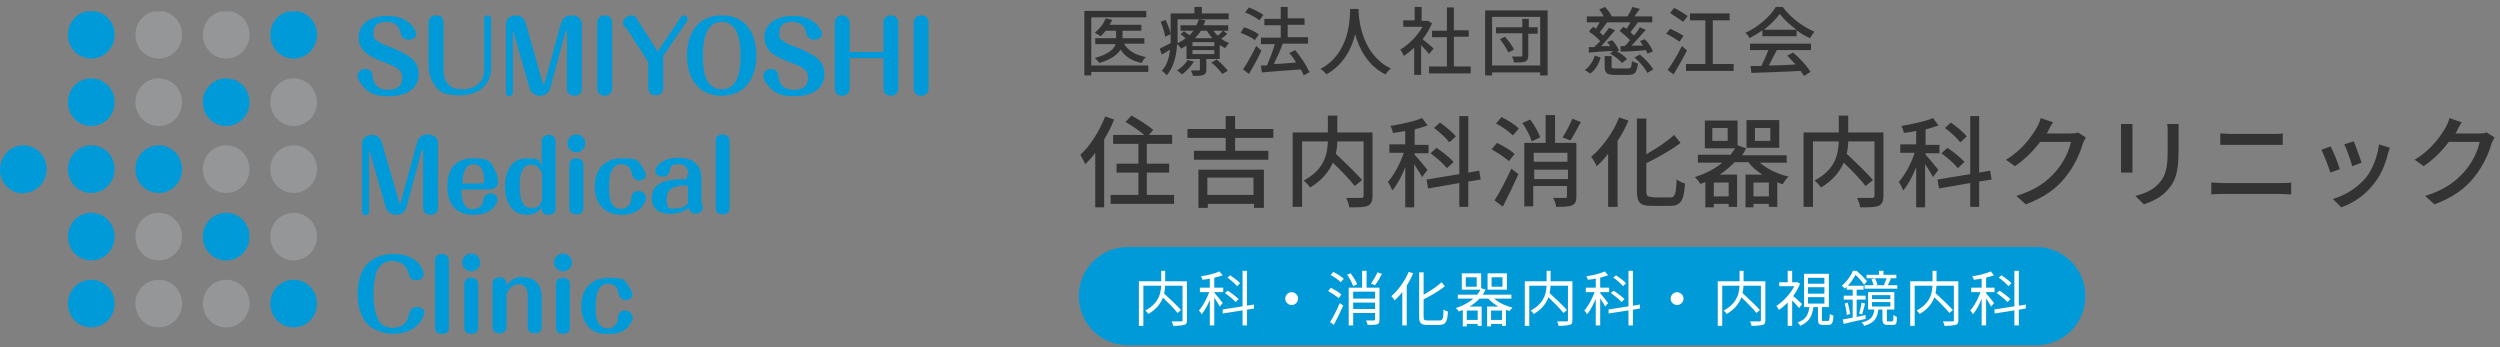
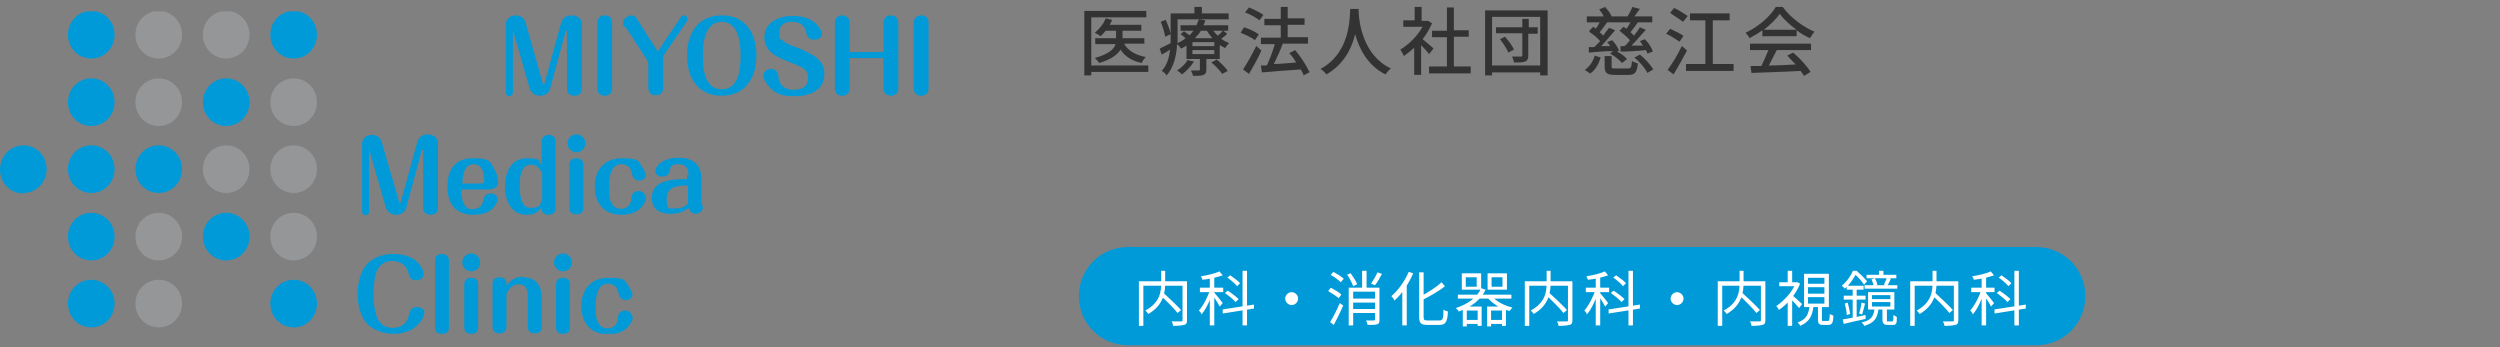
<svg xmlns="http://www.w3.org/2000/svg" id="_レイヤー_1" data-name="レイヤー_1" version="1.1" viewBox="0 0 504 70">
  <rect x="0" y="0" width="504" height="70" fill="#808080" stroke="none" />
  <defs>
    <style>
      .st0 {
        fill: none;
      }

      .st1 {
        fill: #009ad9;
      }

      .st2 {
        fill: #fff;
      }

      .st3 {
        fill: #959698;
      }

      .st4 {
        fill: #333;
      }

      .st5 {
        clip-path: url(#clippath);
      }
    </style>
    <clipPath id="clippath">
      <rect class="st0" y="2.3" width="187.2" height="65" />
    </clipPath>
  </defs>
  <g class="st5">
    <g>
-       <path class="st1" d="M83.1,5.2c.4.5.8,1.1.8,1.6,0,.8-.8,1.2-1.5,1.2s-.9-.2-1.3-.5c-.2-.2-.2-.4-.3-.7-.3-1.7-1.3-2.4-2.9-2.4s-2.6.6-2.6,2.2.2,1.1.6,1.5c.7.6,1.6,1,2.5,1.3,1.4.5,3.4,1.4,4.5,2.3,1,.8,1.5,1.9,1.5,3.2,0,3.4-3.1,4.5-6,4.5s-4-.6-5.3-2.1c-.5-.6-1-1.3-1-2.1s.8-1.3,1.5-1.3.9.2,1.2.5c.3.3.3.6.3,1,.2,1.8,1.3,2.7,3.1,2.7s2.9-.7,2.9-2.4-1-2.1-3.5-3.1c-2.7-1-5.3-2.1-5.3-5.1s2.9-4.3,5.7-4.3c2,0,3.8.5,5.1,2Z" />
-       <path class="st1" d="M89.4,13.8c0,2.6,1,4.2,3.7,4.2s4.5-1.3,4.5-4V3.8c0-.4.3-.7.7-.7s.7.3.7.7v9.9c0,3.6-2.8,5.5-6.2,5.5s-4.3-.6-5.4-2.4c-.8-1.2-1-2.6-1-4V4.6c0-.8.4-1.5,1.5-1.5s1.5.5,1.5,1.5v9.2Z" />
      <path class="st1" d="M109.4,16.7c0,.2,0,.3.2.3s.1-.1.2-.3l3.3-12c.3-1,1-1.6,2.1-1.6s2.1.6,2.1,1.7v13c0,.8-.4,1.5-1.5,1.5s-1.5-.7-1.5-1.5V6.4c0,0,0-.2-.1-.2s-.1.1-.2.2l-3.1,11.5c-.3.9-1.1,1.4-2,1.4s-1.8-.5-2.1-1.4l-3.3-11.5c0,0,0-.1-.1-.1s0,0,0,.2v12.2c0,.4-.3.7-.7.7s-.7-.3-.7-.7V4.8c0-1.1,1-1.7,2-1.7s1.8.6,2,1.6l3.4,12Z" />
      <path class="st1" d="M123.4,17.8c0,.8-.5,1.5-1.5,1.5s-1.5-.7-1.5-1.5V4.6c0-.8.5-1.5,1.5-1.5s1.5.5,1.5,1.5v13.2Z" />
      <path class="st1" d="M125.9,5.5c-.2-.3-.3-.6-.3-.9,0-.8,1-1.5,1.7-1.5s.8.3,1.1.7l4.2,6.6,4.7-7c.1-.2.3-.3.6-.3.4,0,.7.3.7.7s0,.2,0,.3l-4.9,7.2v6.4c0,.8-.4,1.5-1.5,1.5s-1.5-.7-1.5-1.5v-5.2l-4.6-7.1Z" />
      <path class="st1" d="M152.5,11.2c0,4.4-2.2,8.1-7,8.1s-7-3.6-7-8.1,2.2-8.1,7-8.1,7,3.6,7,8.1ZM145.5,4.4c-3.4,0-3.8,4.2-3.8,6.8s.3,6.8,3.8,6.8,3.8-4.2,3.8-6.8-.4-6.8-3.8-6.8Z" />
      <path class="st1" d="M164.9,5.2c.4.5.8,1.1.8,1.6,0,.8-.8,1.2-1.5,1.2s-.9-.2-1.3-.5c-.2-.2-.2-.4-.3-.7-.3-1.7-1.3-2.4-2.9-2.4s-2.6.6-2.6,2.2.2,1.1.6,1.5c.7.6,1.6,1,2.5,1.3,1.4.5,3.4,1.4,4.5,2.3,1,.8,1.5,1.9,1.5,3.2,0,3.4-3.1,4.5-6,4.5s-4-.6-5.3-2.1c-.5-.6-1-1.3-1-2.1s.8-1.3,1.5-1.3.9.2,1.2.5c.3.3.3.6.3,1,.2,1.8,1.3,2.7,3.1,2.7s2.9-.7,2.9-2.4-1-2.1-3.5-3.1c-2.7-1-5.3-2.1-5.3-5.1s2.9-4.3,5.7-4.3c2,0,3.8.5,5.1,2Z" />
      <path class="st1" d="M178.1,10.5v-5.9c0-.8.5-1.5,1.5-1.5s1.5.7,1.5,1.5v13.2c0,.8-.5,1.5-1.5,1.5s-1.5-.7-1.5-1.5v-6.1h-6.8v6.1c0,.8-.5,1.5-1.5,1.5s-1.5-.6-1.5-1.5V4.6c0-.8.5-1.5,1.5-1.5s1.5.7,1.5,1.5v5.9h6.8Z" />
      <path class="st1" d="M187.2,17.8c0,.8-.5,1.5-1.5,1.5s-1.5-.7-1.5-1.5V4.6c0-.8.5-1.5,1.5-1.5s1.5.5,1.5,1.5v13.2Z" />
      <path class="st1" d="M80.4,40.7c0,.2,0,.3.2.3s.1-.1.2-.3l3.3-12c.3-1,1-1.6,2.1-1.6s2.1.6,2.1,1.7v13c0,.8-.4,1.5-1.5,1.5s-1.5-.7-1.5-1.5v-11.4c0,0,0-.2-.1-.2s-.1.1-.2.2l-3.1,11.5c-.3.9-1.1,1.4-2,1.4s-1.8-.5-2.1-1.4l-3.3-11.5c0,0,0-.1-.1-.1s0,0,0,.2v12.2c0,.4-.3.7-.7.7s-.7-.3-.7-.7v-13.8c0-1.1,1-1.7,2-1.7s1.8.6,2,1.6l3.5,12Z" />
      <path class="st1" d="M95.5,42.1c1.3,0,1.8-.8,2-2,.2-.7.7-1.1,1.4-1.1s1.4.4,1.4,1.1-.3,1-.6,1.5c-1,1.3-2.6,1.7-4.2,1.7-3.7,0-5.3-2.2-5.3-5.7s1.6-5.7,5.2-5.7,3.5.8,4.4,2.5c.4.7.6,1.5.6,2.4s-.9,1.4-1.9,1.4h-5.5c0,1.5.2,4,2.3,4ZM97,37c.4,0,.6-.2.6-.6,0-1.4-.3-3.3-2.1-3.3s-2.2,1.9-2.3,3.9h3.8Z" />
      <path class="st1" d="M109.2,28.5c0-.7.5-1.3,1.4-1.3s1.4.5,1.4,1.3v13.5c0,.9-.6,1.3-1.4,1.3s-1.4-.4-1.4-1.1v-.4c-.8,1.1-1.7,1.5-3,1.5-3.2,0-4.4-2.9-4.4-5.7s1.2-5.7,4.4-5.7,2.2.6,3,1.5v-4.9h0ZM107,33.2c-2.1,0-2.2,2.7-2.2,4.2s0,4.5,2.2,4.5,1.8-.8,2.3-1.7v-5.3c-.5-1-1.1-1.7-2.2-1.7Z" />
      <path class="st1" d="M118,28.9c0,1-.8,1.8-1.8,1.8s-1.8-.8-1.8-1.8.8-1.8,1.8-1.8,1.8.8,1.8,1.8ZM117.6,41.9c0,.7-.3,1.3-1.4,1.3s-1.4-.6-1.4-1.3v-8.7c0-.8.5-1.3,1.4-1.3s1.4.5,1.4,1.3v8.7Z" />
      <path class="st1" d="M130.3,39.7c0,.8-.5,1.5-1,2.1-1,1.1-2.5,1.5-4,1.5-3.5,0-5.4-2.3-5.4-5.7s2-5.7,5.5-5.7,3.2.5,4.1,1.8c.3.5.7,1.1.7,1.6,0,.7-.7,1.1-1.3,1.1s-1.3-.3-1.5-1.4c-.2-1.1-.9-1.9-2.1-1.9-2.3,0-2.5,2.8-2.5,4.5s0,2.8.8,3.8c.4.5,1,.7,1.6.7,1.3,0,2.1-1,2.1-2.3,0-.7.6-1.3,1.4-1.3.7,0,1.4.4,1.4,1.2Z" />
      <path class="st1" d="M138.8,35.4c0-1.4-.5-2.3-2-2.3s-1.6.5-1.8,1.4c-.2.9-.8,1.1-1.5,1.1s-1.4-.4-1.4-1.1.6-1.3,1.1-1.7c1-.7,2.3-1,3.5-1,2.8,0,4.7,1.2,4.7,4.2v4.2c0,.4,0,.8.2,1.2.1.3.1.5.1.5,0,.7-.9,1.2-1.5,1.2s-1.2-.5-1.4-1.2c-1,.9-2.3,1.2-3.7,1.2-2.1,0-3.7-.9-3.7-3.2,0-3.6,4-3.8,7.1-3.8v-.8h0ZM138.8,37.4c-1.9,0-4.4.1-4.4,2.6s.6,2,1.9,2,1.8-.4,2.4-1v-3.6h0Z" />
-       <path class="st1" d="M147.1,41.9c0,.8-.3,1.3-1.4,1.3s-1.4-.6-1.4-1.3v-13.5c0-.9.6-1.3,1.4-1.3s1.4.5,1.4,1.3v13.5Z" />
      <path class="st1" d="M85.5,63.1c0,.8-.7,1.8-1.2,2.3-1.3,1.4-3.2,1.9-5,1.9s-4.3-.7-5.6-2.4c-1.2-1.6-1.6-3.7-1.6-5.6s.4-4.1,1.6-5.7c1.3-1.7,3.5-2.4,5.6-2.4s4.2.6,5.4,2.3c.4.5.7,1.1.7,1.8s-.7,1.2-1.4,1.2-1-.2-1.3-.5c-.1-.2-.2-.5-.3-.8-.3-1.6-1.7-2.6-3.3-2.6s-2.8.9-3.3,2.5c-.4,1.4-.5,2.9-.5,4.3s.2,4.4,1.4,5.7c.6.7,1.6,1,2.5,1s1.8-.3,2.4-.9c.5-.5.7-1.2.9-1.9.2-.9.6-1.4,1.6-1.4.7,0,1.5.4,1.5,1.3Z" />
      <path class="st1" d="M90.5,66c0,.8-.3,1.3-1.4,1.3s-1.4-.6-1.4-1.3v-13.5c0-.9.6-1.3,1.4-1.3s1.4.5,1.4,1.3v13.5Z" />
      <path class="st1" d="M96.8,52.9c0,1-.8,1.8-1.8,1.8s-1.8-.8-1.8-1.8.8-1.8,1.8-1.8c1,0,1.8.8,1.8,1.8ZM96.4,66c0,.7-.3,1.3-1.4,1.3s-1.4-.6-1.4-1.3v-8.7c0-.8.5-1.3,1.4-1.3s1.4.5,1.4,1.3v8.7Z" />
      <path class="st1" d="M105.4,55.9c2.6,0,3.8,1.6,3.8,4.1v5.9c0,.8-.4,1.3-1.4,1.3s-1.4-.6-1.4-1.3v-6.4c0-1.2-.5-2.2-1.8-2.2s-2.1,1-2.5,2v6.6c0,.8-.5,1.3-1.4,1.3s-1.4-.5-1.4-1.3v-8.7c0-.8.5-1.3,1.4-1.3s1.4.5,1.4,1.2v.5c.8-1.1,1.8-1.8,3.2-1.8Z" />
      <path class="st1" d="M115.3,52.9c0,1-.8,1.8-1.8,1.8s-1.8-.8-1.8-1.8.8-1.8,1.8-1.8c1,0,1.8.8,1.8,1.8ZM114.9,66c0,.7-.3,1.3-1.4,1.3s-1.4-.6-1.4-1.3v-8.7c0-.8.5-1.3,1.4-1.3s1.4.5,1.4,1.3v8.7Z" />
      <path class="st1" d="M127.6,63.8c0,.8-.5,1.5-1,2.1-1,1.1-2.5,1.5-4,1.5-3.5,0-5.4-2.3-5.4-5.7s2-5.7,5.5-5.7,3.2.5,4.1,1.8c.3.5.7,1.1.7,1.6,0,.7-.7,1.1-1.3,1.1s-1.3-.3-1.5-1.4c-.2-1.1-.9-1.9-2.1-1.9-2.3,0-2.5,2.8-2.5,4.5s0,2.8.8,3.8c.4.5,1,.7,1.6.7,1.3,0,2.1-1,2.1-2.3,0-.7.6-1.3,1.4-1.3.7,0,1.4.4,1.4,1.2Z" />
      <path class="st1" d="M59.2,11.8c2.6,0,4.7-2.1,4.7-4.8s-2.1-4.8-4.7-4.8-4.7,2.1-4.7,4.8,2.1,4.8,4.7,4.8Z" />
      <path class="st3" d="M59.2,25.4c2.6,0,4.7-2.1,4.7-4.8s-2.1-4.8-4.7-4.8-4.7,2.1-4.7,4.8,2.1,4.8,4.7,4.8Z" />
      <path class="st3" d="M59.2,38.9c2.6,0,4.7-2.1,4.7-4.8s-2.1-4.8-4.7-4.8-4.7,2.1-4.7,4.8,2.1,4.8,4.7,4.8Z" />
      <path class="st3" d="M59.2,52.5c2.6,0,4.7-2.1,4.7-4.8s-2.1-4.8-4.7-4.8-4.7,2.1-4.7,4.8,2.1,4.8,4.7,4.8Z" />
      <path class="st1" d="M59.2,66c2.6,0,4.7-2.1,4.7-4.8s-2.1-4.8-4.7-4.8-4.7,2.1-4.7,4.8,2.1,4.8,4.7,4.8Z" />
      <path class="st3" d="M45.6,11.8c2.6,0,4.7-2.1,4.7-4.8s-2.1-4.8-4.7-4.8-4.7,2.1-4.7,4.8,2.1,4.8,4.7,4.8Z" />
      <path class="st1" d="M45.6,25.4c2.6,0,4.7-2.1,4.7-4.8s-2.1-4.8-4.7-4.8-4.7,2.1-4.7,4.8,2.1,4.8,4.7,4.8Z" />
      <path class="st3" d="M45.6,38.9c2.6,0,4.7-2.1,4.7-4.8s-2.1-4.8-4.7-4.8-4.7,2.1-4.7,4.8,2.1,4.8,4.7,4.8Z" />
      <path class="st1" d="M45.6,52.5c2.6,0,4.7-2.1,4.7-4.8s-2.1-4.8-4.7-4.8-4.7,2.1-4.7,4.8,2.1,4.8,4.7,4.8Z" />
-       <path class="st3" d="M45.6,66c2.6,0,4.7-2.1,4.7-4.8s-2.1-4.8-4.7-4.8-4.7,2.1-4.7,4.8,2.1,4.8,4.7,4.8Z" />
      <path class="st3" d="M32,11.8c2.6,0,4.7-2.1,4.7-4.8s-2.1-4.8-4.7-4.8-4.7,2.1-4.7,4.8,2.1,4.8,4.7,4.8Z" />
      <path class="st3" d="M32,25.4c2.6,0,4.7-2.1,4.7-4.8s-2.1-4.8-4.7-4.8-4.7,2.1-4.7,4.8,2.1,4.8,4.7,4.8Z" />
      <path class="st1" d="M32,38.9c2.6,0,4.7-2.1,4.7-4.8s-2.1-4.8-4.7-4.8-4.7,2.1-4.7,4.8,2.1,4.8,4.7,4.8Z" />
      <path class="st3" d="M32,52.5c2.6,0,4.7-2.1,4.7-4.8s-2.1-4.8-4.7-4.8-4.7,2.1-4.7,4.8,2.1,4.8,4.7,4.8Z" />
      <path class="st3" d="M32,66c2.6,0,4.7-2.1,4.7-4.8s-2.1-4.8-4.7-4.8-4.7,2.1-4.7,4.8,2.1,4.8,4.7,4.8Z" />
      <path class="st1" d="M18.4,11.8c2.6,0,4.7-2.1,4.7-4.8s-2.1-4.8-4.7-4.8-4.7,2.1-4.7,4.8,2.1,4.8,4.7,4.8Z" />
      <path class="st1" d="M18.4,25.4c2.6,0,4.7-2.1,4.7-4.8s-2.1-4.8-4.7-4.8-4.7,2.1-4.7,4.8,2.1,4.8,4.7,4.8Z" />
      <path class="st1" d="M18.4,38.9c2.6,0,4.7-2.1,4.7-4.8s-2.1-4.8-4.7-4.8-4.7,2.1-4.7,4.8,2.1,4.8,4.7,4.8Z" />
      <path class="st1" d="M18.4,52.5c2.6,0,4.7-2.1,4.7-4.8s-2.1-4.8-4.7-4.8-4.7,2.1-4.7,4.8,2.1,4.8,4.7,4.8Z" />
      <path class="st1" d="M18.4,66c2.6,0,4.7-2.1,4.7-4.8s-2.1-4.8-4.7-4.8-4.7,2.1-4.7,4.8,2.1,4.8,4.7,4.8Z" />
-       <path class="st1" d="M4.7,38.9c2.6,0,4.7-2.1,4.7-4.8s-2.1-4.8-4.7-4.8S0,31.5,0,34.2s2.1,4.8,4.7,4.8Z" />
+       <path class="st1" d="M4.7,38.9c2.6,0,4.7-2.1,4.7-4.8s-2.1-4.8-4.7-4.8S0,31.5,0,34.2s2.1,4.8,4.7,4.8" />
    </g>
  </g>
  <path class="st4" d="M231.5,13.2v1.3h-11.5v.7h-1.4V2.2h12.5v1.3h-11.1v9.7h11.5ZM230.8,8.8h-4.2c.8,1.4,2.3,2.3,4.4,2.7-.3.3-.7.8-.8,1.2-2-.4-3.4-1.3-4.3-2.7-.6,1-1.9,2-4.3,2.7-.2-.3-.6-.8-.9-1,2.8-.8,3.9-1.8,4.2-2.8h-4.1v-1.2h4.2v-1.5h-2.1c-.3.4-.7.8-1,1.1-.3-.2-.8-.5-1.2-.7.9-.7,1.8-1.8,2.2-2.9l1.3.3c-.1.3-.3.7-.5,1h6.4v1.2h-3.8v1.5h4.4v1.2ZM236,6.9l-1.1.5c-.1-.8-.5-2-.9-3l1-.4c.4.9.9,2.1,1,2.9ZM239.4,12.1l1.3.3c-.6,1-1.5,1.9-2.4,2.6-.2-.2-.7-.6-1-.8.8-.5,1.7-1.3,2.1-2.1ZM244.2,12.6l1.1-.6c.8.7,1.8,1.6,2.2,2.3l-1.1.6c-.4-.6-1.4-1.7-2.2-2.3ZM244.8,9.3v-.8h-4.4v.8h4.4ZM244.8,10.9v-.8h-4.4v.8h4.4ZM243.3,6.2h-1.2c-.3.5-.7,1-1.2,1.5h3.5c-.4-.5-.8-1-1.1-1.5ZM246.6,6.2l.8.6c-.3.4-.8.7-1.2,1,.5.4,1.1.7,1.6.9-.3.2-.6.7-.8,1-.4-.2-.7-.4-1.1-.6v2.8h-2.7v2.1c0,.6-.1.9-.6,1.1-.5.2-1.1.2-2.1.2,0-.3-.3-.8-.4-1.1.6,0,1.3,0,1.5,0,.2,0,.3,0,.3-.2v-2.1h-2.7v-2.7c-.3.2-.7.4-1.1.6-.2-.3-.5-.7-.8-.9-.1,2.1-.6,4.6-2.1,6.3-.2-.3-.7-.8-1-.9,1.1-1.2,1.5-2.7,1.7-4.3-.6.4-1.1.7-1.7,1l-.4-1.2c.6-.3,1.4-.7,2.2-1.1,0-.4,0-.8,0-1.1V2.7h4.8v-1.3h1.5v1.3h5.4v1.2h-10.3v3.6c0,.4,0,.8,0,1.2.6-.3,1.2-.6,1.6-1-.3-.3-.7-.6-1-.8l.7-.6c.3.2.7.5,1.1.8.3-.3.6-.6.8-.9h-2.6v-1.1h3.2c.2-.4.3-.8.5-1.2l1.3.2c-.1.3-.2.7-.4,1h5v1.1h-3c.3.4.6.7.9,1,.4-.3.8-.7,1-1ZM254.7,3l-.8,1.1c-.6-.5-1.8-1.2-2.9-1.6l.8-1c1,.4,2.2,1,2.9,1.5ZM253.8,6.9l-.8,1.2c-.6-.5-1.9-1.1-2.9-1.5l.7-1.1c1,.3,2.3.9,2.9,1.4ZM253.3,9.3l1,.9c-.7,1.6-1.7,3.3-2.5,4.7l-1.2-.9c.8-1.2,1.8-3,2.7-4.8ZM264.1,14.5l-1.3.7c-.1-.4-.3-.8-.6-1.2-2.8.2-5.7.4-7.8.6l-.2-1.4h1.2c.6-1.3,1.2-2.9,1.6-4.3h-2.8v-1.3h4v-2.5h-3.3v-1.3h3.3V1.4h1.4v2.3h3.4v1.3h-3.4v2.5h4.1v1.3h-5.1c-.5,1.4-1.2,2.9-1.8,4.1,1.4,0,3-.2,4.5-.3-.4-.7-.9-1.4-1.4-1.9l1.2-.6c1.1,1.3,2.3,3.1,2.8,4.3ZM272.3,1.8h1.6c0,.2,0,.5,0,.7.1,2,.9,8.7,6.5,11.3-.4.3-.8.8-1.1,1.2-3.6-1.8-5.3-5.2-6.1-8.1-.7,2.9-2.3,6.1-5.8,8.1-.3-.4-.7-.8-1.2-1.1,6-3.2,5.9-10.2,6-12.1ZM289,9.8l-.9,1.1c-.3-.4-1-1.2-1.6-1.8v6h-1.4v-5.5c-.7.7-1.4,1.2-2.1,1.7-.1-.4-.5-1-.7-1.3,1.7-1,3.4-2.7,4.5-4.6h-3.9v-1.3h2.3V1.4h1.4v2.8h1.3s.8.5.8.5c-.5,1.1-1.1,2.2-1.9,3.2.7.6,2,1.6,2.3,2ZM293.2,13.4h3.3v1.4h-8.4v-1.4h3.6v-5.9h-3v-1.3h3V1.5h1.4v4.6h3v1.3h-3v5.9ZM302.4,7.9l1-.5c.7.8,1.5,1.8,1.8,2.6l-1.1.6c-.3-.7-1-1.8-1.7-2.7ZM310,5.6v1.2h-1.9v4.4c0,.7-.2,1-.6,1.2-.5.2-1.2.2-2.3.2,0-.3-.2-.9-.4-1.2.8,0,1.5,0,1.8,0,.2,0,.3,0,.3-.3v-4.4h-5.3v-1.2h5.3v-1.7h1.3v1.7h1.9ZM300.8,13.2h9.7V3.4h-9.7v9.8ZM299.4,2.1h12.6v13.1h-1.5v-.6h-9.7v.6h-1.4V2.1ZM320.4,6.2l.8-.8c.2.1.3.2.5.4.3-.4.6-.9.8-1.3h-2.6v-1.2h3.4c-.2-.5-.6-1-.9-1.4l1.2-.5c.5.6,1.1,1.3,1.3,1.9h0s3.2,0,3.2,0c.4-.6.8-1.4,1-1.9l1.5.4c-.4.5-.8,1.1-1.1,1.5h3.6v1.2h-3,.1c-.5.7-1,1.4-1.5,2,.3.2.5.5.7.7.5-.6.9-1.2,1.2-1.7l1.2.5c-.9,1-1.9,2.2-2.9,3.2h2.3c-.2-.4-.4-.7-.6-.9l1-.4c.7.7,1.4,1.7,1.6,2.5l-1.1.4c0-.2-.2-.5-.3-.7-1.8.2-3.7.3-5.1.3v-1.1c-.1,0,.8,0,.8,0,.4-.3.8-.8,1.1-1.2-.5-.6-1.4-1.3-2.1-1.9l.8-.8c.2.1.4.3.6.4.3-.4.6-.9.8-1.3h-4.8.1c-.5.7-1,1.4-1.5,2,.2.2.5.4.7.7.4-.6.8-1.1,1.2-1.6l1.2.5c-.8,1-1.9,2.2-2.8,3.2h1.8c-.2-.4-.4-.6-.6-.8l1-.4c.6.6,1.2,1.5,1.4,2.1l-.4.2c.8.4,1.6,1,2,1.5l-1,.8c-.5-.6-1.5-1.4-2.4-1.9l.6-.5h0c-1.8,0-3.5.2-4.9.3v-1.1c.2,0,.6,0,1.1,0,.4-.4.8-.8,1.2-1.2-.5-.6-1.3-1.3-2.1-1.8ZM320.7,14.9l-1.2-.8c1-.7,1.7-1.8,2-2.9l1.2.4c-.4,1.2-1,2.5-2.1,3.2ZM325.8,13.8h2.4c.6,0,.7-.2.8-1.5.3.2.9.4,1.2.5-.2,1.8-.6,2.3-1.9,2.3h-2.7c-1.7,0-2.1-.4-2.1-1.7v-2.1h1.4v2.1c0,.4.1.4.9.4ZM329.5,11.6l1.1-.6c1.1.9,2.2,2.1,2.7,3l-1.2.7c-.4-.9-1.5-2.2-2.6-3.1ZM340.2,3.3l-.9,1.1c-.6-.5-1.8-1.2-2.6-1.8l.8-1c.9.4,2.1,1.2,2.7,1.6ZM339.4,7.2l-.8,1.2c-.6-.4-1.8-1.2-2.7-1.6l.8-1c.9.4,2.1,1,2.8,1.5ZM339.1,9.3l1,.9c-.8,1.5-1.8,3.3-2.7,4.8l-1.2-.9c.8-1.1,2-3,2.8-4.7ZM345.4,12.9h4.1v1.4h-9.6v-1.4h3.9V4.1h-3.1v-1.4h8v1.4h-3.4v8.7ZM355.6,6h6.6c-1.4-1-2.6-2.1-3.4-3.2-.7,1-1.9,2.2-3.2,3.2ZM355.3,7.2v-1.1c-.8.6-1.7,1.1-2.6,1.6-.1-.3-.5-.8-.8-1.1,2.6-1.2,5-3.3,6.1-5.2h1.4c1.6,2.2,4.1,4,6.4,5-.3.3-.6.8-.9,1.3-.9-.4-1.8-.9-2.7-1.6v1.2h-7ZM352.8,10.1v-1.3h12.3v1.3h-6.9c-.5,1-1.1,2.1-1.6,3.1,1.7,0,3.5-.1,5.4-.2-.6-.6-1.2-1.3-1.7-1.8l1.2-.6c1.4,1.2,2.8,2.7,3.5,3.9l-1.3.8c-.2-.3-.4-.6-.7-1-3.6.2-7.4.3-9.9.4l-.2-1.4h2.2c.5-1,1-2.2,1.4-3.2h-3.7Z" />
-   <path class="st4" d="M222.9,23.5l1.7.6c-.5,1.3-1.2,2.7-2,4v13.7h-1.8v-11c-.6.9-1.3,1.6-2,2.3-.2-.4-.7-1.4-1-1.9,2-1.8,3.8-4.7,5-7.7ZM231.3,39.3h5.4v1.8h-12.8v-1.8h5.6v-4.5h-4.4v-1.8h4.4v-4h-5.1v-1.8h6.3c-1-.8-2.5-1.9-3.8-2.6l1.2-1.3c1.5.8,3.5,2.1,4.4,2.9l-.9,1h4.7v1.8h-5.1v4h4.5v1.8h-4.5v4.5ZM252.7,35.8h-9.3v3.5h9.3v-3.5ZM241.6,41.9v-7.7h13.2v7.7h-2v-.8h-9.3v.8h-1.9ZM256.7,27.8h-7.7v2.6h6.7v1.8h-15v-1.8h6.4v-2.6h-7.7v-1.8h7.7v-2.6h1.9v2.6h7.7v1.8ZM276.7,26.8v12.7c0,1.1-.3,1.7-1,2-.7.3-2,.3-3.7.3,0-.5-.4-1.4-.6-1.9,1.3,0,2.7,0,3,0s.5-.1.5-.5v-10.9h-5.3c0,.8-.1,1.6-.3,2.5,1.8,1.7,4.1,3.9,5.3,5.3l-1.5,1.2c-.9-1.2-2.7-3.1-4.4-4.7-.8,1.8-2.2,3.6-4.6,5-.2-.4-.9-1.1-1.3-1.4,4.2-2.2,4.8-5.3,4.9-7.9h-5.2v13.2h-1.9v-15h7.1v-3.4h1.9v3.4h7.1ZM293.5,27.5l-1.3,1.2c-.6-.8-2-2.1-3.1-2.9l1.2-1.1c1.1.8,2.5,1.9,3.2,2.8ZM293,32.7l-1.3,1.2c-.7-.9-2.1-2.1-3.3-3l1.2-1.1c1.2.8,2.7,2,3.4,2.8ZM287.8,34.2l-1.1,1.5c-.3-.6-1-1.7-1.6-2.6v8.7h-1.8v-8.1c-.7,1.8-1.6,3.5-2.6,4.7-.2-.5-.6-1.3-.9-1.7,1.2-1.4,2.5-3.7,3.2-5.9h-2.9v-1.7h3.2v-2.7c-.9.2-1.7.3-2.5.4,0-.4-.3-1.1-.5-1.4,2.2-.4,4.8-.9,6.4-1.6l1.1,1.5c-.8.3-1.6.5-2.6.8v3.1h2.8v1.7h-2.8v.3c.6.6,2.3,2.7,2.7,3.2ZM298.5,36.2l-2.5.4v5.1h-1.8v-4.8l-6.3,1.1-.3-1.8,6.6-1.1v-11.7h1.8v11.4l2.2-.4.3,1.7ZM316.9,23.9l1.8.7c-.7,1.3-1.5,2.8-2.1,3.7l-1.6-.6c.7-1,1.5-2.6,2-3.8ZM302.9,41.6l-1.6-1.2c1-1.5,2.3-4.1,3.4-6.4l1.4,1.1c-.9,2.1-2.1,4.5-3.1,6.5ZM305.3,31.1l-1.1,1.4c-.7-.7-2.3-1.7-3.5-2.4l1.1-1.3c1.2.6,2.8,1.5,3.6,2.3ZM301.6,24.9l1.1-1.3c1.2.6,2.7,1.5,3.5,2.3l-1.2,1.4c-.7-.7-2.2-1.8-3.4-2.4ZM310.5,27.7l-1.7.8c-.3-1-1.1-2.6-1.9-3.7l1.6-.7c.8,1.1,1.7,2.6,2,3.6ZM309.3,36.1h6.8v-1.9h-6.8v1.9ZM316,30.8h-6.8v1.8h6.8v-1.8ZM317.8,29v10.6c0,1-.2,1.5-.9,1.8-.6.3-1.7.3-3.2.3,0-.5-.3-1.3-.6-1.8,1,0,2.1,0,2.4,0s.4,0,.4-.4v-2h-6.8v4.1h-1.8v-12.8h4.3v-5.6h1.9v5.6h4.2ZM326.5,23.7l1.8.6c-.6,1.4-1.3,2.8-2.2,4.1v13.3h-1.9v-10.7c-.7.9-1.5,1.8-2.3,2.5-.2-.5-.8-1.5-1.1-1.9,2.2-1.9,4.4-4.8,5.6-7.9ZM333.2,39.8h3.5c1,0,1.2-.7,1.3-3.6.5.3,1.2.7,1.7.8-.2,3.3-.8,4.5-3,4.5h-3.8c-2.3,0-2.9-.7-2.9-3.1v-14.5h1.9v7.2c2.1-1.2,4.2-2.6,5.6-3.9l1.3,1.6c-1.9,1.5-4.5,2.9-6.9,4.1v5.5c0,1.1.2,1.3,1.2,1.3ZM356.9,28.4v-2.6h-3.1v2.6h3.1ZM358.7,24.2v5.6h-6.6v-5.6h6.6ZM353.5,39.6h3.1v-2.8h-3.1v2.8ZM348.5,39.6v-2.8h-3v2.8h3ZM348.3,28.4v-2.6h-3.1v2.6h3.1ZM360,32.8h-5.2c1.5,1.3,3.6,2.3,5.8,2.8-.4.3-.9,1-1.2,1.5-.4,0-.7-.2-1.1-.4v5h-1.7v-.6h-3.1v.7h-1.6v-6.6h3.4c-1.1-.7-2.1-1.5-2.8-2.5h-2.8c-.9.9-1.9,1.8-3,2.5h3.5v6.5h-1.7v-.6h-3v.7h-1.7v-5.1c-.3.1-.7.3-1,.4-.2-.4-.8-1.1-1.1-1.4,2.1-.7,4-1.6,5.5-2.9h-4.9v-1.6h6.6c.3-.4.6-.9.9-1.3h-6.1v-5.6h6.6v5l1.7.6c-.2.5-.5,1-.8,1.4h9v1.6ZM379.7,26.8v12.7c0,1.1-.3,1.7-1,2-.7.3-2,.3-3.7.3,0-.5-.4-1.4-.6-1.9,1.3,0,2.7,0,3,0s.5-.1.5-.5v-10.9h-5.3c0,.8-.1,1.6-.3,2.5,1.8,1.7,4.1,3.9,5.3,5.3l-1.5,1.2c-.9-1.2-2.7-3.1-4.4-4.7-.8,1.8-2.2,3.6-4.6,5-.2-.4-.9-1.1-1.3-1.4,4.2-2.2,4.8-5.3,4.9-7.9h-5.2v13.2h-1.9v-15h7.1v-3.4h1.9v3.4h7.1ZM396.5,27.5l-1.3,1.2c-.6-.8-2-2.1-3.1-2.9l1.2-1.1c1.1.8,2.5,1.9,3.2,2.8ZM396,32.7l-1.3,1.2c-.7-.9-2.1-2.1-3.3-3l1.2-1.1c1.2.8,2.7,2,3.4,2.8ZM390.8,34.2l-1.1,1.5c-.3-.6-1-1.7-1.6-2.6v8.7h-1.8v-8.1c-.7,1.8-1.6,3.5-2.6,4.7-.2-.5-.6-1.3-.9-1.7,1.2-1.4,2.5-3.7,3.2-5.9h-2.9v-1.7h3.2v-2.7c-.9.2-1.7.3-2.5.4,0-.4-.3-1.1-.5-1.4,2.2-.4,4.8-.9,6.4-1.6l1.1,1.5c-.8.3-1.6.5-2.6.8v3.1h2.8v1.7h-2.8v.3c.6.6,2.3,2.7,2.7,3.2ZM401.5,36.2l-2.5.4v5.1h-1.8v-4.8l-6.3,1.1-.3-1.8,6.6-1.1v-11.7h1.8v11.4l2.2-.4.3,1.7ZM413.9,24.6c-.4.6-.8,1.4-1,1.8,0,.2-.2.3-.3.5h4.8c.6,0,1.1,0,1.5-.2l1.6,1c-.2.3-.4.8-.6,1.2-.5,1.9-1.7,4.6-3.5,6.8-1.8,2.3-4.3,4.1-8,5.5l-1.9-1.7c3.9-1.2,6.2-2.9,8-5,1.5-1.7,2.7-4.2,3-5.9h-6.2c-1.3,1.7-3,3.5-5.1,4.9l-1.8-1.3c3.5-2.1,5.3-4.9,6.3-6.6.2-.4.6-1.2.7-1.8l2.3.8ZM439.2,24.9c0,.5,0,1.1,0,1.8v3.6c0,4.6-.7,6.3-2.2,8-1.3,1.5-3.3,2.4-4.8,2.9l-1.7-1.7c1.9-.5,3.6-1.2,4.8-2.6,1.4-1.6,1.7-3.2,1.7-6.7v-3.4c0-.7,0-1.3-.1-1.8h2.4ZM429.9,25c0,.4,0,.9,0,1.5v6.7c0,.5,0,1.2,0,1.6h-2.3c0-.3,0-1,0-1.6v-6.7c0-.4,0-1.1,0-1.5h2.3ZM447.6,26.9c.7,0,1.5.1,2.1.1h8.4c.8,0,1.5,0,2.1-.1v2.3c-.6,0-1.4,0-2.1,0h-8.4c-.7,0-1.5,0-2.1,0v-2.3ZM445.8,36.8c.7,0,1.5.1,2.3.1h11.8c.6,0,1.4,0,2-.1v2.4c-.7,0-1.4-.1-2-.1h-11.8c-.7,0-1.6,0-2.3.1v-2.4ZM474.5,28.5c.4.8,1.3,3.5,1.6,4.3l-1.9.7c-.2-.9-1.1-3.4-1.6-4.4l1.9-.6ZM481.8,29.8c-.2.5-.3.9-.4,1.2-.5,2.1-1.4,4.3-2.8,6-1.8,2.4-4.3,4-6.6,4.8l-1.7-1.7c2.3-.6,4.9-2.2,6.6-4.2,1.4-1.7,2.4-4.3,2.7-6.8l2.2.7ZM469.9,29.6c.5.9,1.5,3.4,1.8,4.5l-1.9.7c-.3-1.1-1.4-3.8-1.8-4.6l1.9-.7ZM496.3,24.6c-.4.6-.8,1.4-1,1.8,0,.2-.2.3-.3.5h4.8c.6,0,1.1,0,1.5-.2l1.6,1c-.2.3-.4.8-.6,1.2-.5,1.9-1.7,4.6-3.5,6.8-1.8,2.3-4.3,4.1-8,5.5l-1.9-1.7c3.9-1.2,6.2-2.9,8-5,1.5-1.7,2.7-4.2,3-5.9h-6.2c-1.3,1.7-3,3.5-5.1,4.9l-1.8-1.3c3.5-2.1,5.3-4.9,6.3-6.6.2-.4.6-1.2.7-1.8l2.3.8Z" />
  <path class="st1" d="M227.4,49.8h183.1c5.5,0,9.9,4.4,9.9,9.9h0c0,5.5-4.4,9.9-9.9,9.9h-183.1c-5.5,0-9.9-4.4-9.9-9.9h0c0-5.5,4.4-9.9,9.9-9.9Z" />
  <path class="st2" d="M233.8,59.5l.7-.5c1.2,1.1,2.8,2.6,3.6,3.5l-.7.6c-.7-.9-2.3-2.5-3.5-3.6ZM234,54.6h.9v2.4c0,1.9-.3,4.5-3.4,6.3-.1-.2-.4-.5-.6-.7,3-1.6,3.2-3.9,3.2-5.6v-2.4ZM229.6,56.7h9.2v.9h-8.3v8.1h-.9v-9ZM238.4,56.7h.9v7.8c0,.6-.1.9-.6,1-.4.1-1.2.2-2.2.2,0-.3-.2-.7-.3-.9.9,0,1.7,0,1.9,0,.2,0,.3,0,.3-.3v-7.8ZM243.9,55.6h.9v10h-.9v-10ZM241.9,58h4.7v.9h-4.7v-.9ZM244,58.3l.6.2c-.5,1.7-1.4,3.8-2.4,4.9,0-.3-.3-.6-.5-.8.9-1,1.8-2.8,2.3-4.3ZM245.9,54.8l.6.7c-1.1.4-2.8.8-4.1.9,0-.2-.2-.5-.3-.7,1.4-.2,2.9-.6,3.8-1ZM244.8,59c.3.3,1.5,1.8,1.7,2.1l-.6.7c-.3-.6-1.2-2-1.6-2.5l.4-.4ZM250.5,54.6h.9v11h-.9v-11ZM246.4,62.4l6.4-1v.8c.1,0-6.3,1-6.3,1v-.9ZM247.4,56l.6-.5c.7.5,1.6,1.1,2,1.6l-.6.6c-.4-.5-1.2-1.2-1.9-1.7ZM246.9,59.1l.6-.5c.8.5,1.7,1.2,2.2,1.7l-.6.6c-.4-.5-1.4-1.3-2.1-1.8ZM260.4,58.9c.7,0,1.3.6,1.3,1.3s-.6,1.3-1.3,1.3-1.3-.6-1.3-1.3.6-1.3,1.3-1.3ZM272.4,60.2h5.1v.8h-5.1v-.8ZM272.4,62.3h5.2v.8h-5.2v-.8ZM277.7,54.9l.9.3c-.4.8-.9,1.7-1.4,2.3l-.8-.3c.4-.6,1-1.6,1.3-2.3ZM271.5,55.4l.8-.3c.5.7,1.1,1.6,1.3,2.2l-.8.4c-.2-.6-.7-1.6-1.2-2.3ZM271.9,58h5.8v.8h-4.9v6.8h-.9v-7.6ZM277.2,58h.9v6.5c0,.5-.1.8-.5.9-.4.1-1,.1-1.9.1,0-.2-.2-.6-.3-.9.7,0,1.3,0,1.5,0,.2,0,.3,0,.3-.2v-6.5ZM274.6,54.6h.9v4h-.9v-4ZM268.3,55.4l.5-.6c.7.4,1.6.9,2.1,1.4l-.6.7c-.4-.4-1.3-1.1-2.1-1.5ZM267.8,58.6l.5-.6c.7.4,1.7.9,2.1,1.4l-.5.7c-.5-.4-1.4-1-2.1-1.4ZM268.1,65c.6-.9,1.4-2.5,2-3.9l.7.5c-.6,1.3-1.3,2.8-1.9,3.9l-.8-.6ZM286.1,54.9h.9v8.9c0,.7.1.8.8.8h2.4c.7,0,.8-.4.8-2.2.2.2.6.3.9.4-.1,2-.4,2.7-1.7,2.7h-2.5c-1.3,0-1.6-.4-1.6-1.7v-8.9ZM290.6,56.9l.7.8c-1.2,1-3,2-4.6,2.8,0-.2-.2-.5-.4-.7,1.5-.8,3.3-1.9,4.3-2.9ZM284,54.8l.9.3c-.9,2.1-2.3,4.2-3.8,5.5,0-.2-.4-.7-.6-.9,1.4-1.2,2.7-3,3.5-4.9ZM282.7,57.9l.9-.9h0v8.6h-.9v-7.7ZM295.5,55.9v1.9h2.2v-1.9h-2.2ZM294.7,55.1h3.9v3.3h-3.9v-3.3ZM300.7,55.9v1.9h2.2v-1.9h-2.2ZM299.9,55.1h3.9v3.3h-3.9v-3.3ZM293.9,59.4h10.8v.8h-10.8v-.8ZM295.3,64.5h2.9v.8h-2.9v-.8ZM300.2,64.5h2.9v.8h-2.9v-.8ZM300.7,59.6c.8,1.1,2.5,2,4.2,2.4-.2.2-.4.5-.6.7-1.8-.5-3.5-1.5-4.5-2.8l.8-.3ZM294.9,61.8h3.8v3.9h-.8v-3.1h-2.2v3.2h-.8v-3.9ZM299.8,61.8h3.8v3.9h-.8v-3.1h-2.2v3.2h-.8v-3.9ZM298.6,58.1l.9.3c-1,2.1-2.9,3.5-5.4,4.4-.1-.2-.4-.5-.6-.7,2.4-.8,4.3-2.1,5.1-4ZM311.6,59.5l.7-.5c1.2,1.1,2.8,2.6,3.6,3.5l-.7.6c-.7-.9-2.3-2.5-3.5-3.6ZM311.7,54.6h.9v2.4c0,1.9-.3,4.5-3.4,6.3-.1-.2-.4-.5-.6-.7,3-1.6,3.2-3.9,3.2-5.6v-2.4ZM307.4,56.7h9.2v.9h-8.3v8.1h-.9v-9ZM316.1,56.7h.9v7.8c0,.6-.1.9-.6,1-.4.1-1.2.2-2.2.2,0-.3-.2-.7-.3-.9.9,0,1.7,0,1.9,0,.2,0,.3,0,.3-.3v-7.8ZM321.7,55.6h.9v10h-.9v-10ZM319.7,58h4.7v.9h-4.7v-.9ZM321.7,58.3l.6.2c-.5,1.7-1.4,3.8-2.4,4.9,0-.3-.3-.6-.5-.8.9-1,1.8-2.8,2.3-4.3ZM323.6,54.8l.6.7c-1.1.4-2.8.8-4.1.9,0-.2-.2-.5-.3-.7,1.4-.2,2.9-.6,3.8-1ZM322.5,59c.3.3,1.5,1.8,1.7,2.1l-.6.7c-.3-.6-1.2-2-1.6-2.5l.4-.4ZM328.3,54.6h.9v11h-.9v-11ZM324.2,62.4l6.4-1v.8c.1,0-6.3,1-6.3,1v-.9ZM325.2,56l.6-.5c.7.5,1.6,1.1,2,1.6l-.6.6c-.4-.5-1.2-1.2-1.9-1.7ZM324.7,59.1l.6-.5c.8.5,1.7,1.2,2.2,1.7l-.6.6c-.4-.5-1.4-1.3-2.1-1.8ZM338.1,58.9c.7,0,1.3.6,1.3,1.3s-.6,1.3-1.3,1.3-1.3-.6-1.3-1.3.6-1.3,1.3-1.3ZM350.5,59.5l.7-.5c1.2,1.1,2.8,2.6,3.6,3.5l-.7.6c-.7-.9-2.3-2.5-3.5-3.6ZM350.6,54.6h.9v2.4c0,1.9-.3,4.5-3.4,6.3-.1-.2-.4-.5-.6-.7,3-1.6,3.2-3.9,3.2-5.6v-2.4ZM346.3,56.7h9.2v.9h-8.3v8.1h-.9v-9ZM355,56.7h.9v7.8c0,.6-.1.9-.6,1-.4.1-1.2.2-2.2.2,0-.3-.2-.7-.3-.9.9,0,1.7,0,1.9,0,.2,0,.3,0,.3-.3v-7.8ZM366.5,61.7h.8v2.7c0,.3,0,.3.3.3h.9c.3,0,.3-.2.4-1.4.2.1.5.3.7.3,0,1.5-.3,1.9-1,1.9h-1.1c-.8,0-1-.3-1-1.1v-2.7ZM364.5,57.9v1.3h3.3v-1.3h-3.3ZM364.5,59.9v1.3h3.3v-1.3h-3.3ZM364.5,56v1.2h3.3v-1.2h-3.3ZM363.7,55.2h5v6.7h-5v-6.7ZM364.7,61.7h.9c-.2,1.9-.8,3.2-2.7,4,0-.2-.3-.5-.5-.7,1.8-.6,2.2-1.7,2.4-3.3ZM358.7,56.9h3.7v.8h-3.7v-.8ZM360.4,60.5l.9-1.1v6.3h-.9v-5.2ZM360.4,54.6h.9v2.7h-.9v-2.7ZM361.3,59.5c.4.3,1.7,1.5,2,1.8l-.6.8c-.4-.5-1.5-1.7-2-2.1l.5-.5ZM362.1,56.9h.3s.5.3.5.3c-.9,2.2-2.6,4.2-4.3,5.3,0-.2-.3-.6-.5-.8,1.5-1,3.2-2.8,3.9-4.6v-.2ZM376.3,55.4h6v.7h-6v-.7ZM375.9,57.5h6.6v.7h-6.6v-.7ZM378.8,54.6h.9v1.5h-.9v-1.5ZM377.3,56.3l.7-.2c.2.4.4.9.5,1.3l-.8.2c0-.4-.3-.9-.4-1.3ZM380.4,56l.8.2c-.2.5-.5,1-.7,1.4l-.7-.2c.2-.4.4-1,.6-1.4ZM377.4,60.9v.9h3.7v-.9h-3.7ZM377.4,59.5v.8h3.7v-.8h-3.7ZM376.6,58.9h5.3v3.5h-5.3v-3.5ZM377.8,62.3h.9c-.2,1.8-.8,2.8-2.9,3.4,0-.2-.3-.5-.5-.7,1.9-.4,2.4-1.2,2.6-2.7ZM372.3,57.6h3.4v.8h-3.4v-.8ZM371.7,59.6h4.4v.8h-4.4v-.8ZM371.9,61.2l.6-.2c.2.7.4,1.7.5,2.3l-.7.2c0-.6-.2-1.6-.4-2.3ZM371.5,64.4c1.2-.2,2.9-.5,4.6-.9v.8c-1.5.3-3.2.7-4.4,1l-.2-.8ZM375.3,61l.7.2c-.2.7-.4,1.6-.6,2.2l-.6-.2c.2-.6.4-1.5.5-2.2ZM373.5,57.9h.8v6.5h-.8c0,.1,0-6.5,0-6.5ZM379.6,62.3h.8v2.2c0,.2,0,.3,0,.3,0,0,.1,0,.3,0h.5c.1,0,.3,0,.3,0,0,0,.1-.1.2-.3,0-.2,0-.5,0-1,.2.1.5.3.7.4,0,.5,0,1-.1,1.2,0,.2-.2.3-.4.4-.1,0-.4,0-.6,0h-.7c-.3,0-.6,0-.8-.2-.2-.2-.3-.4-.3-1v-2.1ZM373.5,54.6h.5v.2h.3v.2c-.5.9-1.2,2.2-2.4,3.2-.1-.2-.4-.4-.6-.6,1.1-.9,1.9-2.1,2.3-3.1ZM373.6,54.6h.7c.7.6,1.6,1.5,2.1,2.1l-.6.7c-.4-.6-1.2-1.6-2-2.2h-.2v-.6ZM389.4,59.5l.7-.5c1.2,1.1,2.8,2.6,3.6,3.5l-.7.6c-.7-.9-2.3-2.5-3.5-3.6ZM389.5,54.6h.9v2.4c0,1.9-.3,4.5-3.4,6.3-.1-.2-.4-.5-.6-.7,3-1.6,3.2-3.9,3.2-5.6v-2.4ZM385.1,56.7h9.2v.9h-8.3v8.1h-.9v-9ZM393.9,56.7h.9v7.8c0,.6-.1.9-.6,1-.4.1-1.2.2-2.2.2,0-.3-.2-.7-.3-.9.9,0,1.7,0,1.9,0,.2,0,.3,0,.3-.3v-7.8ZM399.5,55.6h.9v10h-.9v-10ZM397.4,58h4.7v.9h-4.7v-.9ZM399.5,58.3l.6.2c-.5,1.7-1.4,3.8-2.4,4.9,0-.3-.3-.6-.5-.8.9-1,1.8-2.8,2.3-4.3ZM401.4,54.8l.6.7c-1.1.4-2.8.8-4.1.9,0-.2-.2-.5-.3-.7,1.4-.2,2.9-.6,3.8-1ZM400.3,59c.3.3,1.5,1.8,1.7,2.1l-.6.7c-.3-.6-1.2-2-1.6-2.5l.4-.4ZM406.1,54.6h.9v11h-.9v-11ZM402,62.4l6.4-1v.8c.1,0-6.3,1-6.3,1v-.9ZM402.9,56l.6-.5c.7.5,1.6,1.1,2,1.6l-.6.6c-.4-.5-1.2-1.2-1.9-1.7ZM402.5,59.1l.6-.5c.8.5,1.7,1.2,2.2,1.7l-.6.6c-.4-.5-1.4-1.3-2.1-1.8Z" />
</svg>